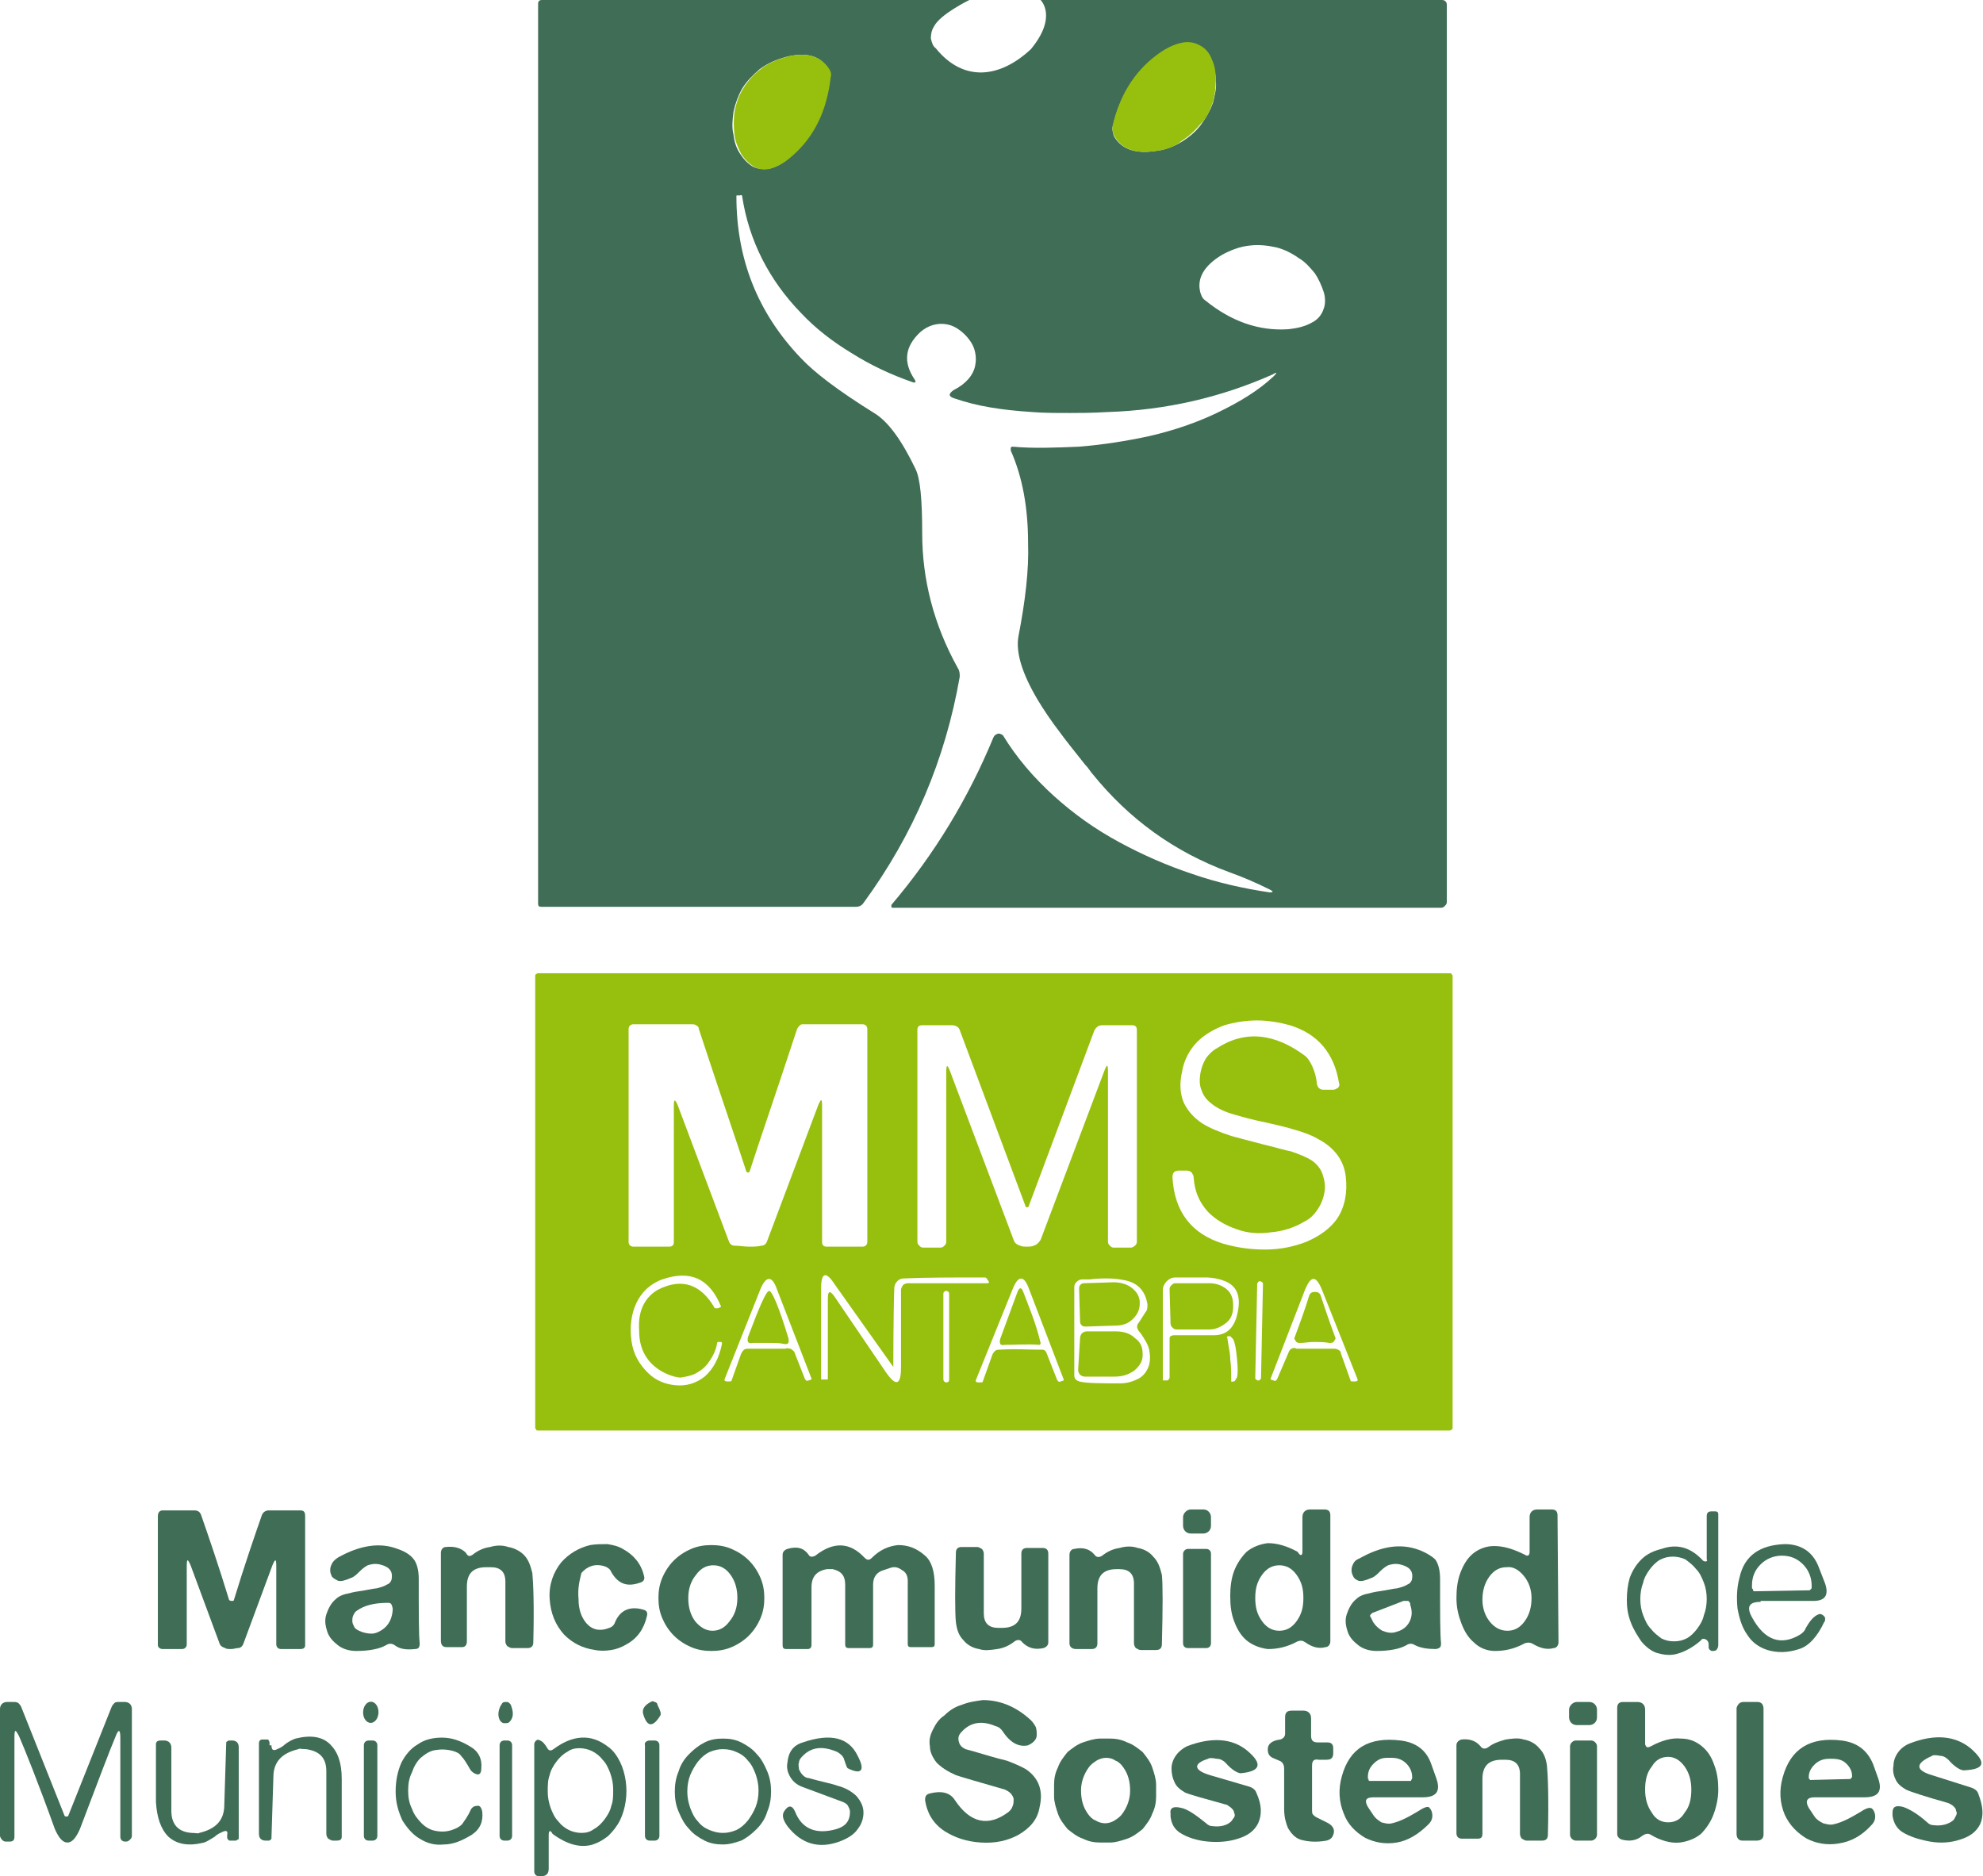
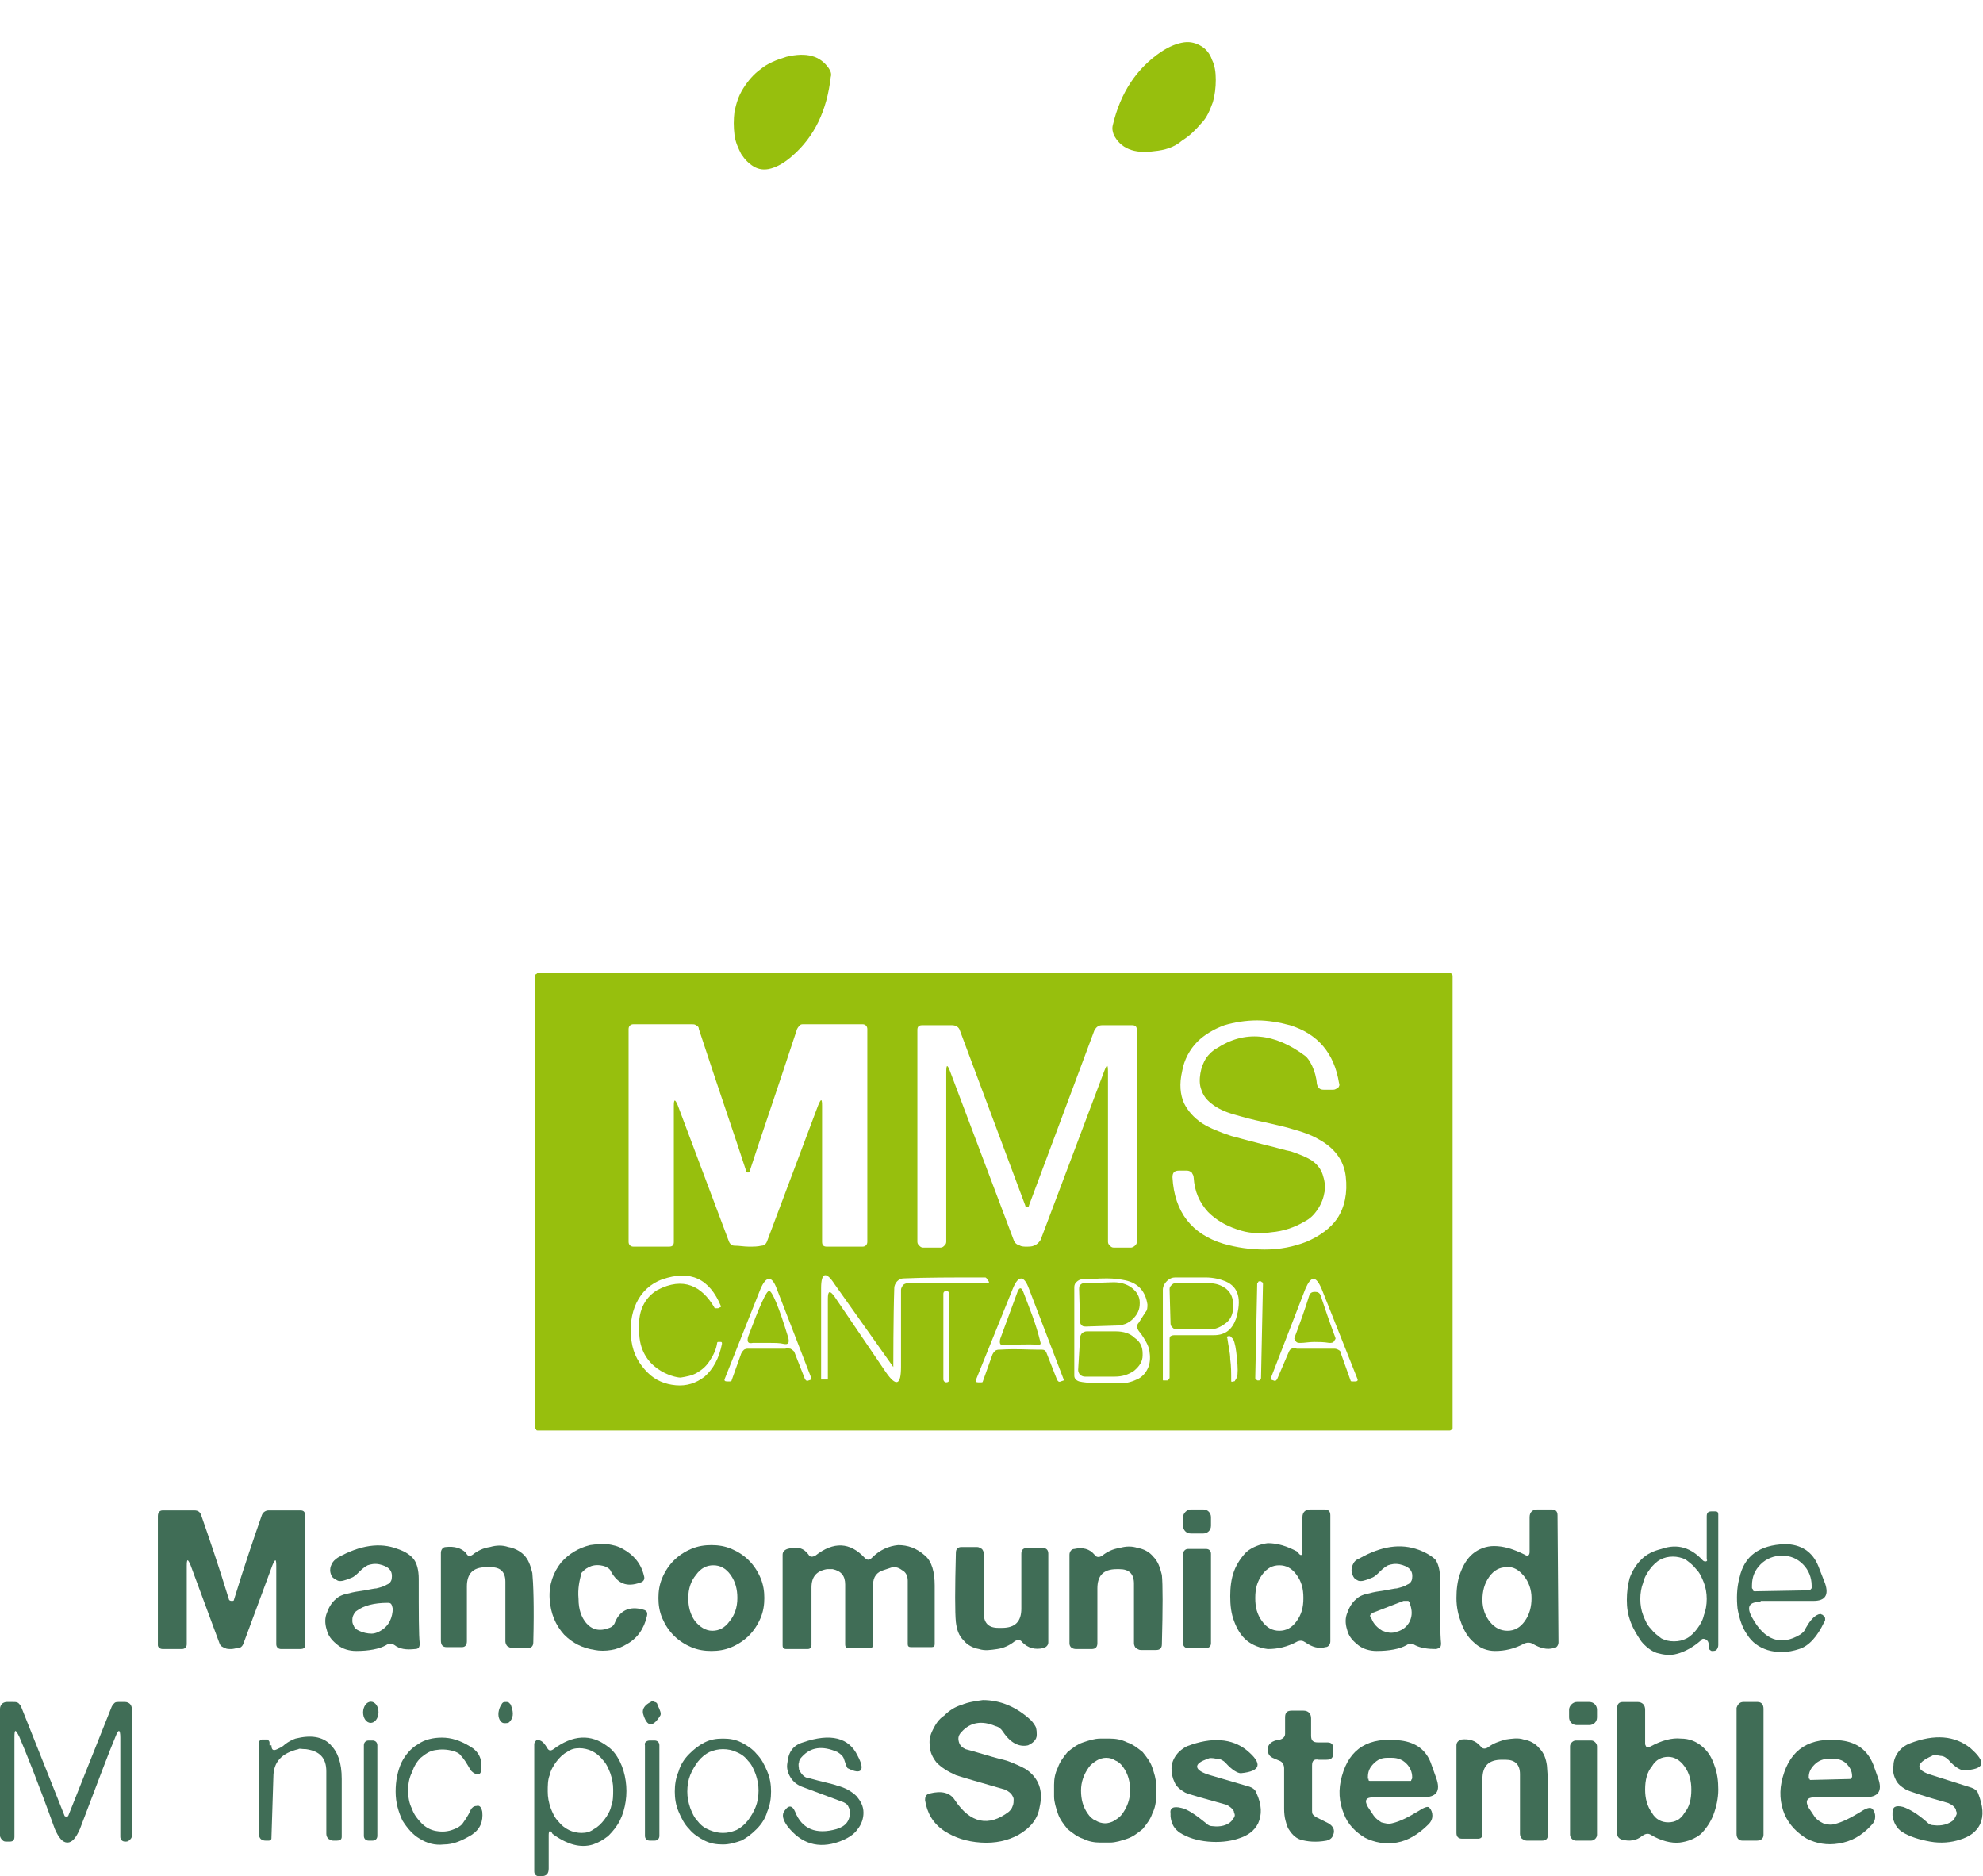
<svg xmlns="http://www.w3.org/2000/svg" version="1.1" id="Capa_1" x="0px" y="0px" viewBox="0 0 206 194.9" style="enable-background:new 0 0 206 194.9;" xml:space="preserve">
  <style type="text/css">
	.st0{fill:#406D56;}
	.st1{fill:#97BF0D;}
</style>
  <g>
-     <path class="st0" d="M131.9,92.4c-1.4-0.7-2.8-1.3-4.2-1.8c-5.7-2.1-10.4-5.5-14.2-10.2c-0.2-0.2-0.4-0.6-0.8-1   c-1.1-1.4-2-2.5-2.5-3.2c-1-1.3-1.8-2.5-2.4-3.5c-1.6-2.7-2.3-4.9-2-6.6c0.7-3.6,1.1-6.9,1-9.7c0-3.7-0.6-6.9-1.8-9.6   c0-0.1,0-0.2,0-0.3c0.1-0.1,0.1-0.1,0.2-0.1c2.2,0.2,4.5,0.1,6.9,0c2.5-0.2,5-0.6,7.3-1.1c2.6-0.6,4.9-1.4,7-2.4   c2.3-1.1,4.3-2.3,5.9-3.8c0.4-0.4,0.4-0.5-0.1-0.2c-5.4,2.4-11.1,3.7-17.1,3.9c-1.7,0.1-3,0.1-3.9,0.1c-1.5,0-2.8,0-4-0.1   c-3.1-0.2-5.7-0.6-8-1.4c-0.7-0.2-0.7-0.5-0.1-0.9c1.2-0.6,2-1.5,2.2-2.5c0.1-0.5,0.1-0.9,0-1.4c-0.1-0.5-0.3-0.9-0.6-1.3   c-0.3-0.4-0.6-0.7-1-1c-0.4-0.3-0.8-0.5-1.3-0.6c-1-0.2-2,0.1-2.8,0.8c-1.6,1.5-1.8,3.1-0.6,4.9c0.2,0.3,0.1,0.4-0.2,0.3   c-2.3-0.8-4.4-1.8-6.3-3c-2-1.2-3.8-2.6-5.3-4.2c-3.3-3.4-5.4-7.5-6.1-12.1c0-0.1-0.1-0.2-0.2-0.1h-0.3c-0.1,0-0.1,0-0.1,0.1   c0,6.5,2.2,12.1,6.7,16.8c1.4,1.5,3.9,3.4,7.6,5.7c1.5,0.9,2.9,2.9,4.3,5.8c0.5,1,0.7,3.2,0.7,6.7c0,4.8,1.2,9.5,3.7,14   c0.2,0.3,0.2,0.6,0.2,0.9c-1.5,8.6-4.8,16.4-10,23.5c-0.2,0.3-0.5,0.4-0.8,0.4H56.2c-0.2,0-0.3-0.1-0.3-0.3V0.4   c0-0.1,0-0.2,0.1-0.3C56.1,0,56.2,0,56.3,0h44.4c0,0-3.1,1.5-3.7,2.8c-0.2,0.3-0.3,0.7-0.3,1.2c0.1,0.4,0.2,0.8,0.5,1   c2.9,3.6,6.7,3.1,9.9,0.1c2.8-3.4,1-5.1,1-5.1h41.7c0.3,0,0.5,0.2,0.5,0.5v93.2c0,0.2-0.1,0.3-0.2,0.4c-0.1,0.1-0.2,0.2-0.4,0.2   H92.8c-0.1,0-0.2,0-0.2-0.1c0-0.1,0-0.2,0-0.2c4.5-5.3,8-11.1,10.6-17.4c0.1-0.2,0.2-0.3,0.5-0.4c0.2,0,0.4,0.1,0.5,0.2   c1.4,2.3,3.2,4.4,5.3,6.3c2,1.8,4.2,3.4,6.8,4.8c2.4,1.3,4.9,2.4,7.6,3.3c2.6,0.9,5.3,1.5,8,1.9C132.3,92.7,132.3,92.6,131.9,92.4z    M119.9,15.7c1.1-0.1,2.1-0.5,2.9-1c0.8-0.5,1.5-1.1,2-1.8c0.5-0.7,0.9-1.4,1.2-2.2c0.2-0.8,0.4-1.6,0.3-2.3c0-0.8-0.2-1.5-0.4-2.1   c-0.3-0.6-0.6-1.1-1.1-1.4c-0.5-0.3-1.1-0.5-1.8-0.4c-0.7,0.1-1.5,0.4-2.4,1c-2.5,1.7-4.2,4.2-5,7.6c-0.1,0.3,0,0.6,0.1,1   C116.4,15.4,117.8,16,119.9,15.7z M81.7,5.9c-1.1,0.3-2,0.7-2.8,1.3c-0.7,0.6-1.3,1.2-1.8,2c-0.4,0.7-0.7,1.5-0.9,2.4   c-0.1,0.8-0.2,1.6,0,2.4c0.1,0.8,0.3,1.4,0.7,2c0.4,0.6,0.8,1,1.3,1.3c0.6,0.3,1.2,0.3,1.8,0.2c0.7-0.2,1.5-0.6,2.2-1.3   c2.3-2,3.6-4.7,4-8.2c0-0.3,0-0.7-0.2-0.9C85.2,5.8,83.8,5.4,81.7,5.9z M126.9,26.5c-1.8,1.1-2.6,2.4-2.2,3.9   c0.1,0.3,0.2,0.6,0.5,0.8c2.7,2.2,5.6,3.2,8.6,3c1-0.1,1.8-0.3,2.5-0.7c0.6-0.3,1-0.8,1.2-1.4c0.2-0.5,0.2-1.2,0-1.8   c-0.2-0.6-0.5-1.3-0.9-1.9c-0.5-0.6-1-1.2-1.7-1.6c-0.7-0.5-1.5-0.9-2.3-1.1c-0.9-0.2-1.8-0.3-2.7-0.2   C128.8,25.6,127.8,26,126.9,26.5z" />
    <path class="st1" d="M150.9,148.3c0,0.1,0,0.2-0.1,0.2c-0.1,0.1-0.2,0.1-0.2,0.1H55.9c-0.1,0-0.2,0-0.2-0.1   c-0.1-0.1-0.1-0.2-0.1-0.2v-46.9c0-0.1,0-0.2,0.1-0.2c0.1-0.1,0.1-0.1,0.2-0.1h94.7c0.1,0,0.2,0,0.2,0.1c0.1,0.1,0.1,0.1,0.1,0.2   V148.3z M126.4,108.9c2.9-1.9,6-1.6,9.2,0.8c0.4,0.3,1.1,1.5,1.2,2.9c0.1,0.4,0.3,0.6,0.7,0.6h1c0.2,0,0.3-0.1,0.5-0.2   c0.1-0.1,0.2-0.3,0.1-0.5c-0.5-3.1-2.2-5.1-5.1-6c-1.1-0.3-2.3-0.5-3.4-0.5c-1.2,0-2.4,0.2-3.4,0.5c-1.1,0.4-2.1,1-2.8,1.7   c-0.8,0.8-1.4,1.9-1.6,3.1c-0.3,1.3-0.2,2.4,0.2,3.3c0.4,0.8,1,1.5,1.9,2.1c0.8,0.5,1.8,0.9,3,1.3c0.7,0.2,1.9,0.5,3.4,0.9   c1.3,0.3,2.2,0.6,2.8,0.7c0.9,0.3,1.6,0.6,2.1,0.9c0.6,0.4,1,0.9,1.2,1.5c0.2,0.6,0.3,1.2,0.2,1.8c-0.1,0.6-0.3,1.2-0.7,1.8   c-0.4,0.6-0.8,1-1.4,1.3c-1,0.6-2.2,1-3.4,1.1c-1.3,0.2-2.5,0.1-3.6-0.3c-1.2-0.4-2.2-1-3-1.8c-0.9-1-1.4-2.1-1.5-3.6   c0-0.2-0.1-0.3-0.2-0.5c-0.1-0.1-0.3-0.2-0.5-0.2h-0.8c-0.5,0-0.7,0.2-0.7,0.7c0.2,3.6,2,5.9,5.3,6.9c1.4,0.4,2.8,0.6,4.3,0.6   c1.6,0,3-0.3,4.3-0.8c1.4-0.6,2.5-1.4,3.2-2.4c0.8-1.2,1.1-2.7,0.9-4.4c-0.2-1.7-1.2-3-2.9-3.9c-0.7-0.4-1.5-0.7-2.6-1   c-0.6-0.2-1.5-0.4-2.8-0.7c-1.5-0.3-2.5-0.6-3.2-0.8c-1.1-0.3-1.9-0.7-2.5-1.2c-0.5-0.4-0.8-0.8-1-1.4c-0.2-0.5-0.2-1.1-0.1-1.7   c0.1-0.6,0.3-1.1,0.6-1.6C125.6,109.5,126,109.1,126.4,108.9z M77.8,129.5c0.5,0,0.9,0,1.3-0.1c0.3,0,0.5-0.2,0.6-0.5l5.3-14.1   c0.3-0.7,0.4-0.7,0.4,0.1v14.1c0,0.4,0.2,0.5,0.5,0.5h3.7c0.3,0,0.5-0.2,0.5-0.5v-22.1c0-0.3-0.2-0.5-0.5-0.5h-6.1   c-0.2,0-0.3,0-0.4,0.1c-0.1,0.1-0.2,0.2-0.3,0.4c-2.3,7-4,11.9-4.9,14.7c0,0.1-0.1,0.2-0.2,0.2s-0.2-0.1-0.2-0.2   c-0.9-2.8-2.6-7.7-4.9-14.7c0-0.2-0.1-0.3-0.3-0.4c-0.1-0.1-0.3-0.1-0.4-0.1l-6.1,0c-0.3,0-0.5,0.2-0.5,0.5l0,22.1   c0,0.3,0.2,0.5,0.5,0.5l3.7,0c0.4,0,0.5-0.2,0.5-0.5v-14.1c0-0.7,0.1-0.8,0.4-0.1l5.3,14.1c0.1,0.3,0.3,0.5,0.6,0.5   C76.8,129.4,77.3,129.5,77.8,129.5z M106.5,129.5c0.4,0,0.7,0,0.9-0.1c0.3-0.1,0.5-0.3,0.7-0.6l6.6-17.5c0.3-0.8,0.4-0.8,0.4,0.1   v17.6c0,0.2,0.1,0.3,0.2,0.4c0.1,0.1,0.2,0.2,0.4,0.2h1.8c0.1,0,0.3-0.1,0.4-0.2c0.1-0.1,0.2-0.2,0.2-0.4v-22   c0-0.4-0.2-0.5-0.5-0.5h-3.1c-0.4,0-0.6,0.2-0.8,0.5l-6.8,18.2c0,0.1-0.1,0.2-0.1,0.2c0,0-0.1,0-0.1,0c-0.1,0-0.1,0-0.1,0   c0,0-0.1-0.1-0.1-0.2l-6.8-18.2c-0.1-0.3-0.4-0.5-0.8-0.5h-3.1c-0.4,0-0.5,0.2-0.5,0.5v22c0,0.2,0.1,0.3,0.2,0.4   c0.1,0.1,0.2,0.2,0.4,0.2h1.8c0.2,0,0.3-0.1,0.4-0.2c0.1-0.1,0.2-0.2,0.2-0.4v-17.6c0-0.8,0.1-0.9,0.4-0.1l6.6,17.5   c0.1,0.3,0.3,0.5,0.7,0.6C105.9,129.4,106.2,129.5,106.5,129.5z M68.3,134c2.7-1.4,4.6-0.4,5.9,1.8c0,0.1,0.1,0.1,0.2,0.1   c0.1,0,0.1,0,0.2,0l0.2-0.1c0.1,0,0.1-0.1,0.1-0.1c-1.2-2.9-3.2-3.8-6.1-2.8c-2.5,0.9-3.6,3.5-3.2,6.4c0.2,1.4,0.8,2.4,1.7,3.3   c0.8,0.8,1.8,1.2,2.9,1.3c1.1,0.1,2.1-0.2,3-0.9c0.9-0.8,1.5-1.9,1.8-3.4c0-0.1,0-0.2-0.1-0.2l-0.3,0c0,0-0.1,0-0.1,0.1   c-0.1,0.7-0.4,1.3-0.8,1.9c-0.4,0.6-0.8,0.9-1.3,1.2c-0.5,0.3-1.1,0.4-1.7,0.5c-0.7,0-4.3-0.9-4.3-4.8   C66.2,135.8,67.3,134.6,68.3,134z M86,134.9c0-0.8,0.2-0.9,0.7-0.2l5.3,7.8c1.1,1.6,1.6,1.4,1.6-0.5v-8c0-0.2,0.1-0.3,0.2-0.5   c0.1-0.1,0.3-0.2,0.5-0.2h8.3c0.1,0,0.2-0.1,0.1-0.2l-0.2-0.3c-0.1-0.1-0.1-0.1-0.2-0.1c-3.5,0-6.3,0-8.4,0.1   c-0.3,0-0.5,0.1-0.7,0.3c-0.2,0.2-0.3,0.5-0.3,0.7c-0.1,2.9-0.1,8.2-0.1,8.2l-6.1-8.6c-0.9-1.4-1.4-1.2-1.4,0.4v9.5l0.7,0V134.9z    M108.7,140.5l1.1,2.8c0.1,0.2,0.2,0.3,0.4,0.2l0.3-0.1c0,0,0,0,0-0.1l-3.6-9.4c-0.5-1.4-1.1-1.5-1.7,0l-3.8,9.4   c-0.1,0.2,0,0.3,0.2,0.3h0.3c0.1,0,0.2,0,0.2-0.1l1-2.8c0.1-0.2,0.2-0.3,0.3-0.4c0.2-0.1,0.3-0.1,0.5-0.1c1.7-0.1,2.8,0,3.8,0   c0.2,0,0.3,0,0.5,0C108.5,140.2,108.6,140.3,108.7,140.5z M118.3,137.4l0.7-1.1c0.2-0.2,0.2-0.5,0.2-0.8c-0.2-1.3-0.9-2.2-2.3-2.5   c-0.5-0.1-1.1-0.2-1.9-0.2c-0.4,0-1,0-1.8,0.1c-0.4,0-0.7,0-0.8,0c-0.2,0-0.4,0.1-0.6,0.3s-0.2,0.4-0.2,0.6v9.1   c0,0.3,0.2,0.5,0.5,0.6c0.8,0.2,2.2,0.2,4.3,0.2c0.7,0,1.3-0.2,1.9-0.5c0.5-0.3,0.8-0.7,1-1.2c0.2-0.5,0.2-1.1,0.1-1.7   c-0.1-0.6-0.5-1.2-0.9-1.8C118.1,138.1,118,137.7,118.3,137.4z M122,138.7h4.1c1.2,0,1.9-0.6,2.3-1.7c0.6-2,0.3-3.3-1.1-3.9   c-0.5-0.2-1.2-0.4-2.1-0.4c-0.5,0-1.3,0-2.3,0c-0.4,0-0.7,0-0.8,0c-0.3,0-0.6,0.1-0.9,0.4c-0.2,0.2-0.4,0.5-0.4,0.9v9.3   c0,0.1,0,0.1,0.1,0.1h0.3c0.1,0,0.1,0,0.2-0.1c0,0,0.1-0.1,0.1-0.2v-4c0-0.1,0-0.2,0.1-0.3C121.8,138.7,121.9,138.7,122,138.7z    M82.5,140.4l1.1,2.8c0.1,0.2,0.2,0.3,0.4,0.2l0.3-0.1c0,0,0,0,0-0.1l-3.6-9.3c-0.5-1.4-1.1-1.4-1.7,0l-3.7,9.3   c-0.1,0.2,0,0.3,0.2,0.3h0.3c0.1,0,0.2,0,0.2-0.1l1-2.8c0.1-0.2,0.2-0.3,0.3-0.4c0.2-0.1,0.3-0.1,0.5-0.1c1.5,0,2.9,0,3.8,0   c0.2-0.1,0.3,0,0.5,0C82.3,140.2,82.4,140.3,82.5,140.4z M131.2,133.4c0-0.1,0-0.2-0.1-0.2c-0.1-0.1-0.1-0.1-0.2-0.1l0,0   c-0.1,0-0.2,0-0.2,0.1c-0.1,0.1-0.1,0.1-0.1,0.2l-0.2,9.7c0,0.1,0,0.2,0.1,0.2c0.1,0.1,0.1,0.1,0.2,0.1l0,0c0.1,0,0.2,0,0.2-0.1   c0.1-0.1,0.1-0.1,0.1-0.2L131.2,133.4z M133.9,140.4c0.1-0.2,0.2-0.3,0.3-0.3c0.1-0.1,0.3-0.1,0.5,0c0.9,0,2.1,0,3.8,0   c0.2,0,0.3,0,0.5,0.1c0.2,0.1,0.3,0.2,0.3,0.4l1,2.8c0,0.1,0.1,0.1,0.2,0.1h0.3c0.2,0,0.3-0.1,0.2-0.3l-3.7-9.3   c-0.6-1.4-1.1-1.4-1.7,0l-3.6,9.3c0,0,0,0.1,0,0.1l0.3,0.1c0.2,0.1,0.3,0,0.4-0.2L133.9,140.4z M98.6,134.4c0-0.4-0.6-0.4-0.6,0   c0,0,0,8.9,0,8.9c0,0.1,0.1,0.3,0.3,0.3c0.2,0,0.3-0.1,0.3-0.3C98.6,143.3,98.6,134.4,98.6,134.4z M127.8,141.2   c0.1,0.7,0.1,1.4,0.1,2.2c0,0.1,0,0.2,0.2,0.1c0.1,0,0.2,0,0.2-0.1c0.1-0.1,0.1-0.2,0.2-0.3c0.1-0.4,0.1-1,0-2   c-0.1-1-0.2-1.6-0.4-2c-0.1-0.1-0.2-0.2-0.3-0.3c-0.1,0-0.2,0-0.2,0c-0.1,0-0.2,0.1-0.1,0.2C127.6,139.8,127.8,140.5,127.8,141.2z" />
    <path class="st0" d="M24.1,166.3c0.1,0,0.2,0,0.2-0.1c1.1-3.6,2.1-6.5,2.9-8.8c0.1-0.3,0.4-0.5,0.7-0.5h3.3c0.4,0,0.5,0.2,0.5,0.6   v13.4c0,0.3-0.2,0.4-0.5,0.4h-2c-0.3,0-0.5-0.2-0.5-0.5v-8.1c0-0.8-0.1-0.8-0.4-0.1l-3,8.1c-0.1,0.3-0.3,0.5-0.6,0.5   c-0.2,0-0.4,0.1-0.7,0.1c-0.2,0-0.5,0-0.6-0.1c-0.3-0.1-0.5-0.2-0.6-0.5l-3-8.1c-0.3-0.7-0.4-0.7-0.4,0.1v8.1   c0,0.3-0.2,0.5-0.5,0.5h-2c-0.3,0-0.5-0.2-0.5-0.4l0-13.4c0-0.4,0.2-0.6,0.5-0.6h3.3c0.4,0,0.6,0.2,0.7,0.5   c0.8,2.3,1.8,5.2,2.9,8.8C23.9,166.3,24,166.3,24.1,166.3z" />
    <path class="st0" d="M123.7,156.8l1.3,0c0.5,0,0.8,0.4,0.8,0.8l0,0.9c0,0.5-0.4,0.8-0.8,0.8l-1.3,0c-0.5,0-0.8-0.4-0.8-0.8l0-0.9   C122.9,157.2,123.3,156.8,123.7,156.8z" />
    <path class="st0" d="M176.9,162.1c0.1,0.1,0.2,0.1,0.3,0.1c0.1,0,0.2-0.1,0.1-0.2v-4.5c0-0.4,0.2-0.5,0.5-0.5h0.4   c0.2,0,0.3,0.1,0.3,0.3v13.6c0,0.2-0.1,0.4-0.2,0.5c-0.1,0.1-0.3,0.1-0.5,0.1c-0.2-0.1-0.3-0.2-0.3-0.4v-0.3c0-0.2-0.1-0.4-0.3-0.5   c-0.2-0.1-0.4-0.1-0.5,0.1c-0.8,0.7-1.7,1.2-2.5,1.4c-0.7,0.2-1.4,0.1-2.1-0.1c-0.6-0.2-1.2-0.7-1.6-1.2c-0.4-0.6-0.8-1.2-1.1-2   c-0.3-0.8-0.4-1.5-0.4-2.3c0-0.8,0.1-1.6,0.3-2.3c0.3-0.8,0.7-1.4,1.2-1.9c0.6-0.6,1.3-0.9,2.1-1.1   C174.3,160.3,175.7,160.8,176.9,162.1z M173.9,170.5c0.5,0,0.9-0.1,1.3-0.3c0.4-0.2,0.8-0.6,1.1-1c0.3-0.4,0.6-0.9,0.7-1.4   c0.2-0.5,0.3-1.1,0.3-1.7c0-0.6-0.1-1.2-0.3-1.7c-0.2-0.5-0.4-1-0.8-1.4c-0.3-0.4-0.7-0.7-1.1-1c-0.4-0.2-0.9-0.3-1.3-0.3   c-0.5,0-0.9,0.1-1.3,0.3c-0.4,0.2-0.8,0.6-1.1,1c-0.3,0.4-0.6,0.9-0.7,1.4c-0.2,0.5-0.3,1.1-0.3,1.7c0,0.6,0.1,1.2,0.3,1.7   c0.2,0.5,0.4,1,0.8,1.4c0.3,0.4,0.7,0.7,1.1,1C173,170.4,173.4,170.5,173.9,170.5z" />
    <path class="st0" d="M135.3,161.2v-3.6c0-0.5,0.3-0.8,0.8-0.8h1.5c0.4,0,0.6,0.2,0.6,0.6v13.1c0,0.3-0.2,0.6-0.5,0.6   c-0.7,0.2-1.4,0-2.1-0.5c-0.3-0.2-0.5-0.2-0.8-0.1c-1.1,0.6-2.1,0.8-3.1,0.8c-0.8-0.1-1.6-0.4-2.2-0.9c-0.6-0.5-1-1.2-1.3-2   c-0.3-0.8-0.4-1.6-0.4-2.6c0-0.9,0.1-1.8,0.4-2.6c0.3-0.8,0.8-1.5,1.3-2c0.6-0.5,1.4-0.8,2.2-0.9c1,0,2,0.3,3.1,0.9   C135.1,161.7,135.3,161.6,135.3,161.2z M132.9,169.4c0.7,0,1.3-0.3,1.8-1c0.5-0.7,0.7-1.4,0.7-2.4s-0.2-1.7-0.7-2.4   c-0.5-0.7-1.1-1-1.8-1s-1.3,0.3-1.8,1c-0.5,0.7-0.7,1.4-0.7,2.4s0.2,1.7,0.7,2.4C131.6,169.1,132.2,169.4,132.9,169.4z" />
    <path class="st0" d="M158.4,161.5c0.3,0.2,0.5,0.1,0.5-0.3l0-3.6c0-0.5,0.3-0.8,0.8-0.8l1.5,0c0.4,0,0.6,0.2,0.6,0.6l0.1,13.2   c0,0.3-0.2,0.6-0.5,0.6c-0.7,0.2-1.4,0-2.1-0.4c-0.3-0.2-0.6-0.2-0.9-0.1c-1.1,0.6-2.1,0.8-3.1,0.8c-0.8,0-1.6-0.3-2.2-0.9   c-0.6-0.5-1-1.2-1.3-2c-0.3-0.8-0.5-1.6-0.5-2.6c0-0.9,0.1-1.8,0.4-2.6c0.3-0.8,0.7-1.5,1.3-2c0.6-0.5,1.4-0.8,2.2-0.8   C156.2,160.6,157.2,160.9,158.4,161.5z M156.6,169.4c0.7,0,1.3-0.3,1.8-1c0.5-0.7,0.7-1.5,0.7-2.4c0-0.9-0.3-1.7-0.8-2.3   c-0.5-0.6-1.1-1-1.8-0.9c-0.7,0-1.3,0.3-1.8,1c-0.5,0.7-0.7,1.5-0.7,2.4c0,0.9,0.3,1.7,0.8,2.3   C155.3,169.1,155.9,169.4,156.6,169.4z" />
    <path class="st0" d="M182.9,166.4c-1.2,0-1.5,0.5-0.9,1.6c1.3,2.4,3,3,5,1.8c0.3-0.2,0.5-0.4,0.6-0.7c0.4-0.7,0.8-1.2,1.3-1.4   c0.1,0,0.2-0.1,0.3,0c0.1,0,0.2,0.1,0.3,0.2c0.1,0.1,0.1,0.2,0.1,0.3c0,0.1,0,0.2-0.1,0.3c-0.7,1.5-1.6,2.5-2.6,2.8   c-1.2,0.4-2.3,0.4-3.3,0.1c-0.9-0.3-1.6-0.8-2.1-1.6c-0.5-0.7-0.8-1.6-1-2.7c-0.1-1-0.1-2.1,0.2-3.2c0.5-2.3,2.1-3.4,4.7-3.5   c1.7,0,2.9,0.8,3.5,2.3l0.7,1.8c0.4,1.2,0,1.8-1.2,1.8H182.9z M182.3,165.3l5.6-0.1c0.1,0,0.1,0,0.2-0.1c0.1-0.1,0.1-0.1,0.1-0.2   v-0.2c0-0.8-0.3-1.6-0.9-2.2c-0.6-0.6-1.3-0.9-2.2-0.9l0,0c-0.8,0-1.6,0.3-2.2,0.9c-0.6,0.6-0.9,1.3-0.9,2.2v0.2   c0,0.1,0,0.1,0.1,0.2C182.1,165.3,182.2,165.3,182.3,165.3z" />
    <path class="st0" d="M40.1,170.9c-0.7,0.4-1.8,0.6-3.1,0.6c-0.7,0-1.4-0.2-1.9-0.6c-0.5-0.4-0.9-0.8-1.1-1.4   c-0.2-0.6-0.3-1.2-0.1-1.8c0.2-0.6,0.5-1.2,1-1.6c0.3-0.3,0.8-0.5,1.4-0.6c0.3-0.1,0.9-0.2,1.6-0.3c0.6-0.1,1-0.2,1.2-0.2   c0.4-0.1,0.8-0.2,1.1-0.4c0.3-0.1,0.5-0.4,0.5-0.7c0.1-0.8-0.4-1.2-1.3-1.4c-0.5-0.1-0.9,0-1.2,0.1c-0.2,0.1-0.5,0.3-0.8,0.6   c-0.3,0.3-0.6,0.6-0.9,0.7c-0.7,0.3-1.1,0.4-1.4,0.3c-0.2-0.1-0.4-0.2-0.6-0.4c-0.1-0.2-0.2-0.4-0.2-0.7s0.1-0.5,0.2-0.7   c0.1-0.2,0.3-0.4,0.6-0.6c2.3-1.3,4.4-1.6,6.2-0.9c0.9,0.3,1.4,0.7,1.7,1.1c0.3,0.4,0.5,1.1,0.5,2c0,3.6,0,5.9,0.1,6.7   c0,0.4-0.1,0.6-0.5,0.6c-0.9,0.1-1.6,0-2.1-0.4C40.7,170.7,40.4,170.7,40.1,170.9z M40.3,166.5c-1.5,0-2.5,0.3-3.2,0.8   c-0.2,0.1-0.3,0.3-0.4,0.5c-0.1,0.2-0.1,0.4-0.1,0.6c0,0.2,0.1,0.4,0.2,0.6c0.1,0.2,0.3,0.3,0.5,0.4c0.4,0.2,0.9,0.3,1.3,0.3   c0.4,0,0.8-0.2,1.1-0.4c0.3-0.2,0.6-0.5,0.8-0.9c0.2-0.4,0.3-0.9,0.3-1.3C40.7,166.6,40.6,166.5,40.3,166.5z" />
    <path class="st0" d="M49.1,161.5c0.5-0.4,1.1-0.7,1.8-0.8c0.7-0.2,1.3-0.2,1.9,0c0.6,0.1,1.2,0.4,1.6,0.8c0.5,0.5,0.7,1.1,0.9,1.9   c0.1,1,0.2,3.4,0.1,7.2c0,0.4-0.2,0.6-0.6,0.6h-1.6c-0.2,0-0.3-0.1-0.5-0.2c-0.1-0.1-0.2-0.3-0.2-0.5v-6.2c0-1-0.5-1.5-1.5-1.5   h-0.5c-1.4,0-2,0.7-2,2v5.7c0,0.4-0.2,0.6-0.5,0.6h-1.6c-0.4,0-0.6-0.2-0.6-0.7v-9.1c0-0.3,0.2-0.6,0.5-0.6   c0.9-0.1,1.6,0.1,2.1,0.6C48.6,161.7,48.8,161.7,49.1,161.5z" />
    <path class="st0" d="M60.1,166.1c0,1.1,0.3,1.9,0.8,2.5c0.6,0.7,1.4,0.9,2.4,0.5c0.3-0.1,0.5-0.3,0.6-0.6c0.5-1.2,1.5-1.7,2.9-1.3   c0.4,0.1,0.5,0.3,0.4,0.7c-0.3,1.3-1,2.3-2.1,2.9c-0.5,0.3-1,0.5-1.6,0.6c-0.6,0.1-1.2,0.1-1.7,0c-1.3-0.2-2.3-0.7-3.2-1.6   c-0.9-1-1.4-2.2-1.5-3.7c-0.1-1.5,0.4-2.8,1.2-3.8c0.8-0.9,1.8-1.5,3-1.8c0.6-0.1,1.2-0.1,1.8-0.1c0.6,0.1,1.1,0.2,1.6,0.5   c1.1,0.6,1.9,1.5,2.2,2.8c0.1,0.3,0,0.6-0.4,0.7c-1.4,0.5-2.3,0.1-3-1.1c-0.1-0.3-0.4-0.5-0.7-0.6c-1-0.3-1.8,0-2.4,0.7   C60.2,164.2,60,165,60.1,166.1z" />
    <path class="st0" d="M79.4,166c0,0.7-0.1,1.4-0.4,2.1c-0.3,0.7-0.7,1.3-1.2,1.8c-0.5,0.5-1.1,0.9-1.8,1.2c-0.7,0.3-1.4,0.4-2.1,0.4   c-0.7,0-1.4-0.1-2.1-0.4c-0.7-0.3-1.3-0.7-1.8-1.2c-0.5-0.5-0.9-1.1-1.2-1.8c-0.3-0.7-0.4-1.4-0.4-2.1c0-0.7,0.1-1.4,0.4-2.1   c0.3-0.7,0.7-1.3,1.2-1.8c0.5-0.5,1.1-0.9,1.8-1.2c0.7-0.3,1.4-0.4,2.1-0.4c0.7,0,1.4,0.1,2.1,0.4c0.7,0.3,1.3,0.7,1.8,1.2   c0.5,0.5,0.9,1.1,1.2,1.8C79.3,164.6,79.4,165.3,79.4,166z M74,169.4c0.7,0,1.3-0.3,1.8-1c0.5-0.6,0.8-1.4,0.8-2.4   c0-0.9-0.2-1.7-0.7-2.4c-0.5-0.7-1.1-1-1.8-1c-0.7,0-1.3,0.3-1.8,1c-0.5,0.6-0.8,1.4-0.8,2.4c0,0.9,0.2,1.7,0.7,2.4   C72.7,169,73.3,169.4,74,169.4z" />
    <path class="st0" d="M84.7,161.6c1.9-1.5,3.6-1.4,5.1,0.2c0.3,0.3,0.5,0.3,0.8,0c0.8-0.8,1.7-1.2,2.7-1.3c1,0,1.9,0.3,2.8,1.1   c0.7,0.6,1,1.7,1,3.1c0,3.4,0,5.5,0,6.1c0,0.2-0.1,0.3-0.3,0.3h-2.2c-0.2,0-0.3-0.1-0.3-0.3v-6.6c0-0.5-0.2-0.9-0.6-1.1   c-0.4-0.3-0.8-0.4-1.3-0.2l-0.6,0.2c-0.7,0.2-1.1,0.7-1.1,1.5v6.2c0,0.3-0.1,0.4-0.4,0.4h-2.1c-0.3,0-0.4-0.1-0.4-0.4v-6.2   c0-0.9-0.4-1.4-1.3-1.6c-0.2,0-0.4,0-0.6,0c-1.1,0.2-1.6,0.8-1.6,1.9v6c0,0.2-0.1,0.4-0.4,0.4h-2.2c-0.3,0-0.4-0.1-0.4-0.4v-9.4   c0-0.3,0.2-0.5,0.5-0.6c1-0.3,1.7-0.1,2.2,0.6C84.1,161.7,84.3,161.8,84.7,161.6z" />
    <path class="st0" d="M113.7,161.5c0.2,0.3,0.5,0.3,0.8,0.1c0.5-0.4,1.1-0.7,1.8-0.8c0.7-0.2,1.3-0.2,1.9,0c0.6,0.1,1.2,0.4,1.6,0.9   c0.5,0.5,0.7,1.1,0.9,1.9c0.1,1,0.1,3.4,0,7.2c0,0.4-0.2,0.6-0.6,0.6h-1.6c-0.2,0-0.3-0.1-0.5-0.2c-0.1-0.1-0.2-0.3-0.2-0.5l0-6.2   c0-1-0.5-1.5-1.5-1.5H116c-1.4,0-2,0.7-2,2v5.7c0,0.4-0.2,0.6-0.6,0.6h-1.6c-0.4,0-0.7-0.2-0.7-0.6l0-9.2c0-0.3,0.2-0.6,0.5-0.6   C112.5,160.7,113.2,160.9,113.7,161.5z" />
    <path class="st0" d="M147,170.9c-0.3-0.2-0.6-0.2-0.9,0c-0.7,0.4-1.8,0.6-3.1,0.6c-0.7,0-1.4-0.2-1.9-0.6c-0.5-0.4-0.9-0.8-1.1-1.4   c-0.2-0.6-0.3-1.2-0.1-1.8c0.2-0.6,0.5-1.2,1-1.6c0.3-0.3,0.8-0.5,1.4-0.6c0.3-0.1,0.9-0.2,1.6-0.3c0.6-0.1,1-0.2,1.2-0.2   c0.4-0.1,0.8-0.2,1.1-0.4c0.3-0.1,0.5-0.4,0.5-0.7c0.1-0.8-0.4-1.2-1.3-1.4c-0.5-0.1-0.9,0-1.2,0.1c-0.2,0.1-0.5,0.3-0.8,0.6   c-0.3,0.3-0.6,0.6-0.9,0.7c-0.7,0.3-1.1,0.4-1.4,0.3c-0.2-0.1-0.4-0.2-0.5-0.4c-0.1-0.2-0.2-0.4-0.2-0.7c0-0.3,0.1-0.5,0.2-0.7   c0.1-0.2,0.3-0.4,0.6-0.5c2.3-1.3,4.3-1.6,6.2-0.9c0.8,0.3,1.4,0.7,1.7,1c0.3,0.4,0.5,1.1,0.5,2c0,3.6,0,5.8,0.1,6.7   c0,0.4-0.1,0.5-0.5,0.6C148.3,171.3,147.6,171.2,147,170.9z M145.8,166.3l-3.1,1.2c-0.1,0-0.2,0.1-0.3,0.2c-0.1,0.1-0.1,0.2,0,0.3   l0.1,0.2c0.2,0.5,0.6,0.9,1.1,1.2c0.5,0.2,1,0.3,1.5,0.1l0.3-0.1c0.5-0.2,0.9-0.6,1.1-1.1c0.2-0.5,0.2-1,0-1.6l0-0.1   c0-0.1-0.1-0.2-0.2-0.3C146,166.3,145.9,166.3,145.8,166.3z" />
    <path class="st0" d="M106.2,170.6c-0.2-0.3-0.5-0.3-0.8-0.1c-0.5,0.4-1.1,0.7-1.8,0.8c-0.7,0.1-1.3,0.2-1.9,0   c-0.6-0.1-1.2-0.4-1.6-0.9c-0.5-0.5-0.7-1.1-0.8-1.9c-0.1-1-0.1-3.4,0-7.2c0-0.4,0.2-0.6,0.6-0.6l1.6,0c0.2,0,0.3,0.1,0.5,0.2   c0.1,0.1,0.2,0.3,0.2,0.5l0,6.2c0,1,0.5,1.5,1.5,1.5h0.4c1.4,0,2-0.7,2-2l0-5.7c0-0.4,0.2-0.6,0.6-0.6l1.6,0c0.4,0,0.6,0.2,0.6,0.6   l0,9.2c0,0.3-0.2,0.5-0.5,0.6C107.5,171.4,106.8,171.2,106.2,170.6z" />
    <path class="st0" d="M123.4,160.9l1.9,0c0.3,0,0.5,0.2,0.5,0.5l0,9.3c0,0.3-0.2,0.5-0.5,0.5l-1.9,0c-0.3,0-0.5-0.2-0.5-0.5l0-9.3   C122.9,161.2,123.1,160.9,123.4,160.9z" />
    <path class="st0" d="M104.8,188.2c0.2-0.2,0.3-0.3,0.4-0.6c0.1-0.2,0.1-0.5,0.1-0.7s-0.2-0.5-0.3-0.6c-0.2-0.2-0.4-0.3-0.6-0.4   c-2.8-0.8-4.5-1.3-5.1-1.5c-0.9-0.4-1.5-0.8-2-1.3c-0.4-0.5-0.7-1.1-0.7-1.7c-0.1-0.6,0-1.1,0.3-1.7c0.3-0.6,0.6-1.1,1.2-1.5   c0.5-0.5,1.1-0.9,1.8-1.1c0.7-0.3,1.5-0.4,2.2-0.5c1.8,0,3.5,0.7,5,2.1c0.2,0.2,0.4,0.5,0.5,0.7c0.1,0.3,0.1,0.6,0.1,0.8   c0,0.3-0.1,0.5-0.3,0.7c-0.2,0.2-0.4,0.3-0.6,0.4c-0.9,0.2-1.8-0.2-2.6-1.4c-0.2-0.3-0.4-0.5-0.8-0.6c-1.4-0.6-2.6-0.4-3.5,0.6   c-0.3,0.3-0.4,0.6-0.3,1c0.1,0.4,0.3,0.6,0.7,0.8c0.4,0.1,1.1,0.3,2.1,0.6c1,0.3,1.8,0.5,2.2,0.6c0.8,0.3,1.5,0.6,2,0.9   c1.3,0.9,1.8,2.2,1.4,3.9c-0.2,1.3-1,2.2-2.2,2.9c-1.1,0.6-2.4,0.9-3.9,0.8c-1.5-0.1-2.7-0.5-3.8-1.2c-1.2-0.8-1.8-1.9-2-3.2   c0-0.4,0.1-0.6,0.5-0.7c1.2-0.3,2.1-0.1,2.6,0.7C100.8,189.4,102.7,189.8,104.8,188.2z" />
    <path class="st0" d="M6.9,188.7C7,188.7,7,188.7,6.9,188.7c0.2,0,0.2-0.1,0.2-0.1l4.5-11.3c0.1-0.2,0.2-0.3,0.3-0.4   c0.1-0.1,0.3-0.1,0.4-0.1h0.7c0.2,0,0.4,0.1,0.5,0.2c0.1,0.1,0.2,0.3,0.2,0.5v13.2c0,0.2-0.1,0.3-0.2,0.4c-0.1,0.1-0.2,0.2-0.4,0.2   H13c-0.3,0-0.5-0.2-0.5-0.5v-10.3c0-0.9-0.2-0.9-0.5-0.1c-0.6,1.4-1.8,4.6-3.7,9.6c-0.4,0.9-0.8,1.4-1.3,1.4   c-0.5,0-0.9-0.5-1.3-1.4c-1.8-5-3.1-8.2-3.7-9.6c-0.4-0.8-0.5-0.8-0.5,0.1l0,10.3c0,0.4-0.2,0.5-0.5,0.5H0.6   c-0.2,0-0.3-0.1-0.4-0.2C0.1,191,0,190.8,0,190.7l0-13.2c0-0.2,0.1-0.4,0.2-0.5c0.1-0.1,0.3-0.2,0.5-0.2h0.7c0.2,0,0.3,0,0.5,0.1   c0.1,0.1,0.2,0.2,0.3,0.4l4.5,11.3C6.7,188.6,6.7,188.7,6.9,188.7C6.9,188.7,6.9,188.7,6.9,188.7z" />
    <path class="st0" d="M67.6,176.8c0.1-0.1,0.3-0.1,0.4,0c0.1,0,0.3,0.1,0.3,0.3c0.3,0.6,0.4,0.9,0.3,1.1c-0.8,1.3-1.4,1.2-1.8-0.2   C66.7,177.5,67,177.1,67.6,176.8z" />
    <path class="st0" d="M163.8,176.8l1.3,0c0.5,0,0.8,0.4,0.8,0.8l0,0.8c0,0.5-0.4,0.8-0.8,0.8l-1.3,0c-0.5,0-0.8-0.4-0.8-0.8l0-0.8   C163,177.2,163.4,176.8,163.8,176.8z" />
    <path class="st0" d="M171.5,181.4c1.1-0.6,2.2-0.9,3.1-0.8c0.9,0,1.6,0.3,2.2,0.8c0.6,0.5,1,1.1,1.3,2c0.3,0.8,0.4,1.6,0.4,2.5   c0,0.9-0.2,1.8-0.5,2.6c-0.3,0.8-0.8,1.5-1.3,2c-0.6,0.5-1.4,0.8-2.2,0.9c-0.9,0.1-2-0.2-3-0.8c-0.3-0.2-0.6-0.1-0.9,0.1   c-0.6,0.5-1.3,0.6-2.1,0.4c-0.3-0.1-0.5-0.3-0.5-0.6l0-13.1c0-0.4,0.2-0.6,0.6-0.6h1.5c0.5,0,0.8,0.3,0.8,0.8v3.6   C171,181.5,171.1,181.6,171.5,181.4z M173.3,189.3c0.7,0,1.3-0.3,1.7-1c0.5-0.6,0.7-1.4,0.7-2.4c0-0.9-0.2-1.7-0.7-2.4   c-0.5-0.7-1.1-1-1.7-1c-0.7,0-1.3,0.3-1.7,1c-0.5,0.6-0.7,1.4-0.7,2.4c0,0.9,0.2,1.7,0.7,2.4C172,189,172.6,189.3,173.3,189.3z" />
    <ellipse transform="matrix(2.094237e-02 -1 1 2.094237e-02 -140.187 212.646)" class="st0" cx="38.5" cy="177.9" rx="1.1" ry="0.8" />
    <path class="st0" d="M52,177.2c0.1-0.1,0.1-0.2,0.2-0.3c0.1-0.1,0.2-0.1,0.4-0.1c0.1,0,0.2,0,0.3,0.1c0.1,0.1,0.2,0.2,0.2,0.3   c0.3,0.8,0.2,1.3-0.2,1.7c-0.1,0.1-0.3,0.1-0.5,0.1c-0.2,0-0.3-0.1-0.4-0.2C51.7,178.4,51.7,177.8,52,177.2z" />
    <path class="st0" d="M181.1,176.8l1.5,0c0.4,0,0.6,0.3,0.6,0.7l0,13.1c0,0.4-0.3,0.6-0.7,0.6l-1.5,0c-0.4,0-0.6-0.3-0.6-0.7l0-13.1   C180.5,177.1,180.7,176.8,181.1,176.8z" />
    <path class="st0" d="M136.3,183.4v4.7c0,0.1,0,0.3,0.1,0.4c0.1,0.1,0.2,0.2,0.4,0.3c0.2,0.1,0.6,0.3,1.2,0.6   c0.5,0.3,0.7,0.7,0.5,1.2c-0.1,0.3-0.3,0.5-0.7,0.6c-1.1,0.2-2,0.1-2.7-0.1c-0.6-0.2-1-0.7-1.3-1.2c-0.2-0.5-0.4-1.1-0.4-2   c0-0.5,0-1.3,0-2.3c0-0.9,0-1.5,0-1.9c0-0.4-0.2-0.7-0.5-0.8l-0.7-0.3c-0.4-0.2-0.5-0.5-0.5-0.9c0-0.5,0.4-0.9,1.3-1   c0.3-0.1,0.5-0.3,0.5-0.6v-1.7c0-0.5,0.2-0.7,0.7-0.7h1.2c0.5,0,0.8,0.3,0.8,0.8v1.8c0,0.5,0.2,0.7,0.7,0.7h1   c0.4,0,0.6,0.2,0.6,0.6v0.5c0,0.5-0.2,0.7-0.7,0.7H137C136.5,182.7,136.3,182.9,136.3,183.4z" />
    <path class="st0" d="M28.2,181.3c0,0.5,0.2,0.6,0.6,0.4c0.2-0.1,0.5-0.2,0.8-0.5c0.4-0.3,0.8-0.5,1.1-0.6c1.6-0.4,2.8-0.2,3.6,0.6   c0.8,0.8,1.2,1.9,1.2,3.6c0,3,0,5,0,6c0,0.3-0.2,0.4-0.5,0.4h-0.4c-0.2,0-0.3-0.1-0.5-0.2c-0.1-0.1-0.2-0.3-0.2-0.5l0-6.5   c0-1.4-0.7-2.1-2.1-2.3c-0.5,0-0.7-0.1-0.8,0c-1.7,0.4-2.6,1.3-2.6,2.9l-0.2,6.3c0,0.1,0,0.2-0.1,0.2c-0.1,0.1-0.1,0.1-0.2,0.1   h-0.3c-0.4,0-0.7-0.2-0.7-0.7l0-9.4c0-0.1,0-0.2,0.1-0.3c0.1-0.1,0.1-0.1,0.2-0.1c0.1,0,0.3,0,0.6,0c0.1,0,0.1,0,0.1,0.1   c0,0,0.1,0.1,0.1,0.2V181.3z" />
    <path class="st0" d="M42.4,186c0,0.7,0.1,1.3,0.4,1.9c0.2,0.6,0.6,1.1,1,1.5c0.4,0.4,0.9,0.7,1.5,0.8c0.6,0.1,1.2,0.1,1.9-0.2   c0.3-0.1,0.6-0.3,0.8-0.5c0.2-0.3,0.6-0.8,0.9-1.5c0.1-0.2,0.3-0.4,0.6-0.4c0.3-0.1,0.5,0.1,0.6,0.6c0.1,1-0.2,1.8-1.1,2.4   c-1,0.6-1.9,1-2.9,1c-0.9,0.1-1.7-0.1-2.5-0.6c-0.7-0.4-1.3-1.1-1.8-1.9c-0.4-0.9-0.7-1.8-0.7-3c0-1.1,0.2-2.1,0.6-3   c0.4-0.8,1-1.5,1.7-1.9c0.7-0.5,1.6-0.7,2.5-0.7c1,0,1.9,0.3,2.9,0.9c0.9,0.5,1.3,1.3,1.2,2.3c0,0.5-0.2,0.7-0.5,0.6   c-0.3-0.1-0.4-0.2-0.6-0.4c-0.4-0.7-0.7-1.2-1-1.5c-0.2-0.3-0.5-0.4-0.8-0.5c-0.7-0.2-1.3-0.2-1.9-0.1c-0.6,0.1-1,0.4-1.5,0.8   c-0.4,0.4-0.7,0.9-0.9,1.5C42.5,184.7,42.4,185.3,42.4,186z" />
    <path class="st0" d="M57,190.6v3.5c0,0.5-0.2,0.8-0.8,0.8H56c-0.3,0-0.5-0.2-0.5-0.5v-13.2c0-0.2,0.1-0.3,0.2-0.4   c0.1-0.1,0.3-0.1,0.4,0c0.3,0.1,0.5,0.4,0.7,0.7c0.2,0.4,0.4,0.4,0.7,0.2c2-1.5,3.9-1.6,5.6-0.3c0.6,0.4,1,1,1.3,1.6   c0.3,0.6,0.5,1.3,0.6,2c0.1,0.7,0.1,1.4,0,2.1c-0.1,0.7-0.3,1.4-0.6,2c-0.3,0.6-0.7,1.1-1.2,1.6c-0.5,0.4-1,0.7-1.6,0.9   c-1.3,0.4-2.7,0-4.2-1.1C57.2,190.1,57,190.1,57,190.6z M60.4,190.4c0.5,0,0.9-0.1,1.3-0.4c0.4-0.2,0.8-0.6,1.1-1   c0.3-0.4,0.6-0.9,0.7-1.4c0.2-0.5,0.2-1.1,0.2-1.7c0-0.6-0.1-1.1-0.3-1.7c-0.2-0.5-0.4-1-0.8-1.4c-0.3-0.4-0.7-0.7-1.1-0.9   c-0.4-0.2-0.9-0.3-1.3-0.3c-0.5,0-0.9,0.1-1.3,0.4c-0.4,0.2-0.8,0.6-1.1,1c-0.3,0.4-0.6,0.9-0.7,1.4c-0.2,0.5-0.2,1.1-0.2,1.7   c0,0.6,0.1,1.1,0.3,1.7c0.2,0.5,0.4,1,0.8,1.4c0.3,0.4,0.7,0.7,1.1,0.9C59.5,190.3,60,190.4,60.4,190.4z" />
    <path class="st0" d="M75.1,191.6c-0.7,0-1.3-0.1-1.9-0.4c-0.6-0.3-1.2-0.7-1.6-1.2c-0.5-0.5-0.8-1.1-1.1-1.8   c-0.3-0.7-0.4-1.4-0.4-2.1c0-0.7,0.1-1.4,0.4-2.1c0.2-0.7,0.6-1.3,1.1-1.8c0.5-0.5,1-0.9,1.6-1.2c0.6-0.3,1.2-0.4,1.9-0.4   c0.7,0,1.3,0.1,1.9,0.4c0.6,0.3,1.2,0.7,1.6,1.2c0.5,0.5,0.8,1.1,1.1,1.8c0.3,0.7,0.4,1.4,0.4,2.1c0,0.7-0.1,1.4-0.4,2.1   c-0.2,0.7-0.6,1.3-1.1,1.8c-0.5,0.5-1,0.9-1.6,1.2C76.4,191.4,75.8,191.6,75.1,191.6z M75.1,190.4c0.5,0,0.9-0.1,1.4-0.3   c0.4-0.2,0.8-0.5,1.2-1c0.3-0.4,0.6-0.9,0.8-1.4c0.2-0.5,0.3-1.1,0.3-1.7c0-0.6-0.1-1.1-0.3-1.7c-0.2-0.5-0.4-1-0.8-1.4   c-0.3-0.4-0.7-0.7-1.2-0.9c-0.4-0.2-0.9-0.3-1.4-0.3c-0.5,0-0.9,0.1-1.4,0.3c-0.4,0.2-0.8,0.5-1.2,1c-0.3,0.4-0.6,0.9-0.8,1.4   c-0.2,0.5-0.3,1.1-0.3,1.7c0,0.6,0.1,1.1,0.3,1.7c0.2,0.5,0.4,1,0.8,1.4c0.3,0.4,0.7,0.7,1.2,0.9C74.2,190.3,74.6,190.4,75.1,190.4   z" />
    <path class="st0" d="M83.3,182.5c-0.2,0.2-0.3,0.4-0.3,0.6c-0.1,0.2,0,0.5,0,0.7c0.1,0.2,0.2,0.4,0.4,0.6c0.2,0.2,0.4,0.3,0.6,0.3   c1.4,0.4,2.5,0.6,3,0.8c0.8,0.2,1.5,0.6,2,1.1c0.4,0.5,0.7,1,0.7,1.7c0,0.6-0.2,1.2-0.6,1.7c-0.4,0.6-1.1,1-1.9,1.3   c-2.2,0.8-4,0.2-5.4-1.6c-0.5-0.7-0.6-1.2-0.3-1.6c0.4-0.6,0.8-0.6,1.1,0.1c0.7,1.8,2.2,2.4,4.3,1.8c1-0.3,1.4-0.9,1.4-1.8   c0-0.2-0.1-0.4-0.2-0.6c-0.1-0.2-0.3-0.3-0.5-0.4l-4.3-1.6c-0.5-0.2-0.9-0.5-1.2-1c-0.3-0.5-0.4-1-0.3-1.5c0.1-1.1,0.6-1.8,1.6-2.1   c2.9-1,4.8-0.5,5.7,1.4c0.8,1.5,0.4,2-1,1.3c-0.1,0-0.2-0.3-0.4-0.9c-0.1-0.4-0.4-0.6-0.7-0.8C85.4,181.3,84.2,181.5,83.3,182.5z" />
-     <path class="st0" d="M23.1,190.3c-0.2,0.1-0.5,0.2-0.8,0.5c-0.5,0.3-0.8,0.5-1.1,0.6c-1.6,0.4-2.8,0.2-3.7-0.6   c-0.8-0.8-1.2-2-1.3-3.6c0-3,0-5,0-6c0-0.3,0.2-0.4,0.5-0.4h0.4c0.2,0,0.4,0.1,0.5,0.2s0.2,0.3,0.2,0.5v6.6c0,1.4,0.7,2.2,2.1,2.3   c0.5,0,0.7,0.1,0.8,0c1.7-0.4,2.6-1.3,2.6-2.9l0.2-6.4c0-0.1,0-0.2,0.1-0.2c0.1-0.1,0.2-0.1,0.2-0.1h0.3c0.4,0,0.7,0.2,0.7,0.7v9.4   c0,0.1,0,0.2-0.1,0.2s-0.1,0.1-0.2,0.1c-0.1,0-0.3,0-0.6,0c-0.1,0-0.1,0-0.2-0.1c0,0-0.1-0.1-0.1-0.2v-0.3   C23.7,190.2,23.5,190.1,23.1,190.3z" />
    <path class="st0" d="M38.3,180.8l0.4,0c0.3,0,0.5,0.2,0.5,0.5l0,9.4c0,0.3-0.2,0.5-0.5,0.5l-0.4,0c-0.3,0-0.5-0.2-0.5-0.5l0-9.4   C37.8,181,38,180.8,38.3,180.8z" />
-     <path class="st0" d="M52.4,180.8l0.3,0c0.3,0,0.5,0.2,0.5,0.5l0,9.4c0,0.3-0.2,0.5-0.5,0.5l-0.3,0c-0.3,0-0.5-0.2-0.5-0.5l0-9.4   C51.9,181,52.1,180.8,52.4,180.8z" />
    <path class="st0" d="M67.5,180.8h0.5c0.3,0,0.5,0.2,0.5,0.5v9.4c0,0.3-0.2,0.5-0.5,0.5h-0.5c-0.3,0-0.5-0.2-0.5-0.5v-9.4   C66.9,181,67.2,180.8,67.5,180.8z" />
    <path class="st0" d="M120.1,186.6c0,0.6-0.1,1.2-0.4,1.8c-0.2,0.6-0.6,1.1-1,1.6c-0.5,0.4-1,0.8-1.6,1c-0.6,0.2-1.2,0.4-1.8,0.4h-1   c-0.6,0-1.2-0.1-1.8-0.4c-0.6-0.2-1.1-0.6-1.6-1c-0.4-0.5-0.8-1-1-1.6c-0.2-0.6-0.4-1.2-0.4-1.8v-1.2c0-0.6,0.1-1.2,0.4-1.8   c0.2-0.6,0.6-1.1,1-1.6c0.5-0.4,1-0.8,1.6-1c0.6-0.2,1.2-0.4,1.8-0.4h1c0.6,0,1.2,0.1,1.8,0.4c0.6,0.2,1.1,0.6,1.6,1   c0.4,0.5,0.8,1,1,1.6c0.2,0.6,0.4,1.2,0.4,1.8V186.6z M114.8,189.4c0.3,0,0.7-0.1,1-0.3c0.3-0.2,0.6-0.4,0.8-0.7   c0.5-0.7,0.8-1.5,0.8-2.4c0-0.9-0.2-1.7-0.7-2.4c-0.2-0.3-0.5-0.6-0.8-0.7c-0.3-0.2-0.6-0.3-1-0.3c-0.3,0-0.7,0.1-1,0.3   c-0.3,0.2-0.6,0.4-0.8,0.7c-0.5,0.7-0.8,1.5-0.8,2.4c0,0.9,0.2,1.7,0.7,2.4c0.2,0.3,0.5,0.6,0.8,0.7   C114.1,189.3,114.5,189.4,114.8,189.4z" />
    <path class="st0" d="M125.7,184.4l4.1,1.2c0.3,0.1,0.6,0.3,0.7,0.6c0.6,1.3,0.6,2.3,0.2,3.2c-0.4,0.8-1.1,1.3-2.1,1.6   c-0.9,0.3-2,0.4-3.1,0.3c-1.1-0.1-2.1-0.4-2.9-0.9c-0.6-0.4-0.9-0.9-1-1.7l0-0.3c-0.1-0.6,0.3-0.8,1.1-0.6c0.6,0.1,1.5,0.7,2.6,1.6   c0.2,0.2,0.4,0.3,0.7,0.3c0.8,0.1,1.5-0.1,1.9-0.5c0.1-0.1,0.2-0.3,0.3-0.4c0.1-0.2,0.1-0.3,0-0.5c0-0.2-0.1-0.3-0.3-0.5   c-0.1-0.1-0.3-0.2-0.4-0.3c-2.5-0.7-4-1.1-4.4-1.3c-0.5-0.3-0.9-0.6-1.1-1.1c-0.2-0.4-0.3-0.9-0.3-1.4c0-0.5,0.2-1,0.5-1.4   c0.3-0.4,0.7-0.7,1.1-0.9c2.6-1,4.7-0.8,6.2,0.4c1.7,1.4,1.5,2.2-0.6,2.4c-0.3,0-0.9-0.3-1.6-1.1c-0.2-0.2-0.5-0.4-0.9-0.4   c-0.5-0.1-0.8-0.1-0.9,0C123.9,183.2,124,183.9,125.7,184.4z" />
    <path class="st0" d="M142.7,186.7c-0.8,0-1,0.3-0.6,1l0.6,0.9c0.2,0.3,0.5,0.5,0.8,0.7c0.4,0.1,0.7,0.2,1.1,0.1   c0.9-0.2,1.8-0.7,2.8-1.3c0.6-0.4,1-0.5,1.1-0.3c0.2,0.2,0.3,0.5,0.3,0.8c0,0.3-0.1,0.6-0.4,0.9c-1,1-2.1,1.7-3.3,1.9   c-1.2,0.2-2.3,0-3.3-0.5c-1-0.6-1.8-1.4-2.2-2.5c-0.5-1.2-0.6-2.5-0.2-3.9c0.8-2.9,2.8-4.1,6.1-3.7c1.6,0.2,2.7,1,3.2,2.5l0.5,1.4   c0.5,1.4,0,2-1.4,2L142.7,186.7z M142.3,185l4.2,0c0.1,0,0.1,0,0.1-0.1c0,0,0.1-0.1,0.1-0.2v-0.1c0-0.5-0.2-1-0.6-1.4   c-0.4-0.4-0.9-0.6-1.5-0.6h-0.5c-0.6,0-1,0.2-1.4,0.6c-0.4,0.4-0.6,0.8-0.6,1.4v0.1c0,0.1,0,0.1,0.1,0.1   C142.1,184.9,142.2,185,142.3,185z" />
    <path class="st0" d="M153.8,181.4c0.2,0.3,0.5,0.3,0.8,0.1c0.5-0.4,1.1-0.6,1.8-0.8c0.7-0.1,1.3-0.2,1.9,0c0.6,0.1,1.2,0.4,1.6,0.9   c0.5,0.5,0.7,1.1,0.8,1.8c0.1,1,0.2,3.4,0.1,7.2c0,0.4-0.2,0.6-0.6,0.6h-1.6c-0.2,0-0.3-0.1-0.5-0.2c-0.1-0.1-0.2-0.3-0.2-0.5v-6.2   c0-1-0.5-1.5-1.5-1.5H156c-1.4,0-2,0.7-2,2l0,5.7c0,0.4-0.2,0.5-0.5,0.5h-1.6c-0.4,0-0.6-0.2-0.6-0.6v-9.1c0-0.3,0.2-0.5,0.5-0.6   C152.6,180.6,153.3,180.8,153.8,181.4z" />
    <path class="st0" d="M163.7,180.8l1.6,0c0.3,0,0.6,0.3,0.6,0.6l0,9.2c0,0.3-0.3,0.6-0.6,0.6l-1.6,0c-0.3,0-0.6-0.3-0.6-0.6l0-9.2   C163.1,181.1,163.4,180.8,163.7,180.8z" />
    <path class="st0" d="M188.5,186.7c-0.8,0-1,0.4-0.6,1.1l0.6,0.9c0.2,0.3,0.5,0.5,0.9,0.7c0.4,0.1,0.7,0.2,1.1,0.1   c0.9-0.2,1.8-0.7,2.8-1.3c0.6-0.4,1-0.5,1.2-0.3c0.2,0.2,0.3,0.5,0.3,0.8c0,0.3-0.1,0.6-0.4,0.9c-1,1.1-2.1,1.7-3.4,1.9   c-1.2,0.2-2.3,0-3.3-0.5c-1-0.6-1.8-1.4-2.3-2.5c-0.5-1.2-0.6-2.5-0.2-3.9c0.8-2.9,2.8-4.2,6.1-3.8c1.6,0.2,2.7,1,3.3,2.5l0.5,1.4   c0.5,1.4,0,2-1.4,2H188.5z M188.1,184.9l4.1-0.1c0,0,0.1,0,0.1-0.1c0,0,0.1-0.1,0.1-0.1v-0.1c0-0.5-0.2-0.9-0.6-1.3   c-0.4-0.4-0.9-0.5-1.5-0.5H190c-0.6,0-1.1,0.2-1.5,0.6c-0.4,0.4-0.6,0.8-0.6,1.3v0.1c0,0,0,0.1,0.1,0.1   C188,184.9,188,184.9,188.1,184.9z" />
    <path class="st0" d="M200.7,184.4l4.1,1.3c0.3,0.1,0.6,0.3,0.7,0.6c0.5,1.3,0.6,2.3,0.2,3.2c-0.4,0.8-1.1,1.3-2.1,1.6   c-0.9,0.3-2,0.4-3.1,0.2c-1.1-0.2-2.1-0.5-2.9-1c-0.6-0.4-0.9-1-1-1.7l0-0.3c0-0.6,0.3-0.8,1.1-0.6c0.6,0.2,1.5,0.7,2.5,1.6   c0.2,0.2,0.4,0.3,0.7,0.3c0.8,0.1,1.5-0.1,2-0.5c0.1-0.1,0.2-0.3,0.3-0.5c0.1-0.2,0.1-0.3,0-0.5c0-0.2-0.1-0.3-0.3-0.5   c-0.1-0.1-0.3-0.2-0.5-0.3c-2.5-0.7-4-1.2-4.4-1.4c-0.5-0.3-0.9-0.6-1.1-1.1c-0.2-0.4-0.3-0.9-0.2-1.4c0-0.5,0.2-1,0.5-1.4   c0.3-0.4,0.7-0.7,1.2-0.9c2.6-1,4.7-0.8,6.3,0.5c1.7,1.5,1.5,2.2-0.7,2.3c-0.3,0-0.9-0.3-1.6-1.1c-0.2-0.2-0.5-0.4-0.8-0.4   c-0.5-0.1-0.8-0.1-0.9,0C198.9,183.2,199,183.9,200.7,184.4z" />
  </g>
  <path class="st1" d="M119.9,15.7c-2.1,0.3-3.5-0.3-4.2-1.7c-0.1-0.3-0.2-0.6-0.1-1c0.8-3.4,2.5-5.9,5-7.6c0.9-0.6,1.7-0.9,2.4-1  c0.7-0.1,1.3,0.1,1.8,0.4c0.5,0.3,0.9,0.8,1.1,1.4c0.3,0.6,0.4,1.3,0.4,2.1c0,0.8-0.1,1.6-0.3,2.3c-0.3,0.8-0.6,1.6-1.2,2.2  c-0.6,0.7-1.2,1.3-2,1.8C122,15.3,121,15.6,119.9,15.7z" />
  <path class="st1" d="M81.7,5.9c2.1-0.5,3.5-0.1,4.4,1.2c0.2,0.3,0.3,0.6,0.2,0.9c-0.4,3.5-1.7,6.2-4,8.2c-0.8,0.7-1.5,1.1-2.2,1.3  c-0.7,0.2-1.3,0.1-1.8-0.2c-0.5-0.3-0.9-0.7-1.3-1.3c-0.3-0.6-0.6-1.2-0.7-2c-0.1-0.8-0.1-1.6,0-2.4c0.2-0.9,0.4-1.6,0.9-2.4  c0.5-0.8,1.1-1.5,1.8-2C79.7,6.6,80.7,6.2,81.7,5.9z" />
  <g>
    <path class="st1" d="M112.1,133.9c0-0.1,0-0.3,0.1-0.4c0.1-0.1,0.2-0.2,0.4-0.2l3.1-0.1c0.7,0,1.4,0.2,1.9,0.6   c0.5,0.4,0.8,0.9,0.8,1.5l0,0.1c0,0.6-0.2,1.1-0.7,1.6s-1.1,0.7-1.8,0.7l-3.1,0.1c-0.1,0-0.3,0-0.4-0.1c-0.1-0.1-0.2-0.2-0.2-0.4   L112.1,133.9z" />
    <path class="st1" d="M121.5,133.9c0-0.2,0.1-0.3,0.2-0.4c0.1-0.1,0.2-0.2,0.4-0.2l3.5,0c0.7,0,1.3,0.2,1.8,0.6   c0.5,0.4,0.7,1,0.7,1.6v0.3c0,0.6-0.2,1.2-0.7,1.6c-0.5,0.4-1.1,0.7-1.7,0.7l-3.5,0c-0.2,0-0.3-0.1-0.4-0.2   c-0.1-0.1-0.2-0.2-0.2-0.4L121.5,133.9z" />
    <path class="st1" d="M108,139.7c-1.3-0.1-2.4,0-3.6,0c-0.5,0.1-0.6-0.1-0.5-0.6l1.8-4.9c0.2-0.5,0.4-0.5,0.6,0   c0.6,1.6,1.3,3.2,1.8,5.3c0,0,0,0.1,0,0.1C108.1,139.6,108,139.7,108,139.7z" />
    <path class="st1" d="M79.9,134.1c0.3,0,1,1.6,2,4.9c0.1,0.5,0,0.7-0.5,0.6c-0.4-0.1-0.9-0.1-1.6-0.1c-0.6,0-1.1,0-1.6,0   c-0.5,0.1-0.6-0.1-0.5-0.6C78.9,135.7,79.6,134.1,79.9,134.1z" />
    <path class="st1" d="M136.5,139.4c-0.5,0-1,0.1-1.4,0.1c-0.2,0-0.4,0-0.5-0.2c-0.1-0.2-0.2-0.2-0.1-0.4c0.6-1.6,1.1-3,1.5-4.3   c0.1-0.3,0.3-0.4,0.6-0.4c0.3,0,0.5,0.1,0.6,0.4c0.4,1.2,0.9,2.7,1.5,4.3c0.1,0.2,0,0.2-0.1,0.4c-0.1,0.2-0.3,0.2-0.5,0.2   C137.5,139.4,137,139.4,136.5,139.4z" />
    <path class="st1" d="M112.2,139c0-0.2,0.1-0.4,0.2-0.5c0.1-0.1,0.3-0.2,0.5-0.2l3,0c0.8,0,1.5,0.2,2,0.7c0.6,0.4,0.8,1,0.8,1.6v0.2   c0,0.6-0.3,1.1-0.9,1.6c-0.6,0.4-1.2,0.6-2,0.6l-3.1,0c-0.2,0-0.4-0.1-0.5-0.2c-0.1-0.1-0.2-0.3-0.2-0.5L112.2,139z" />
  </g>
</svg>